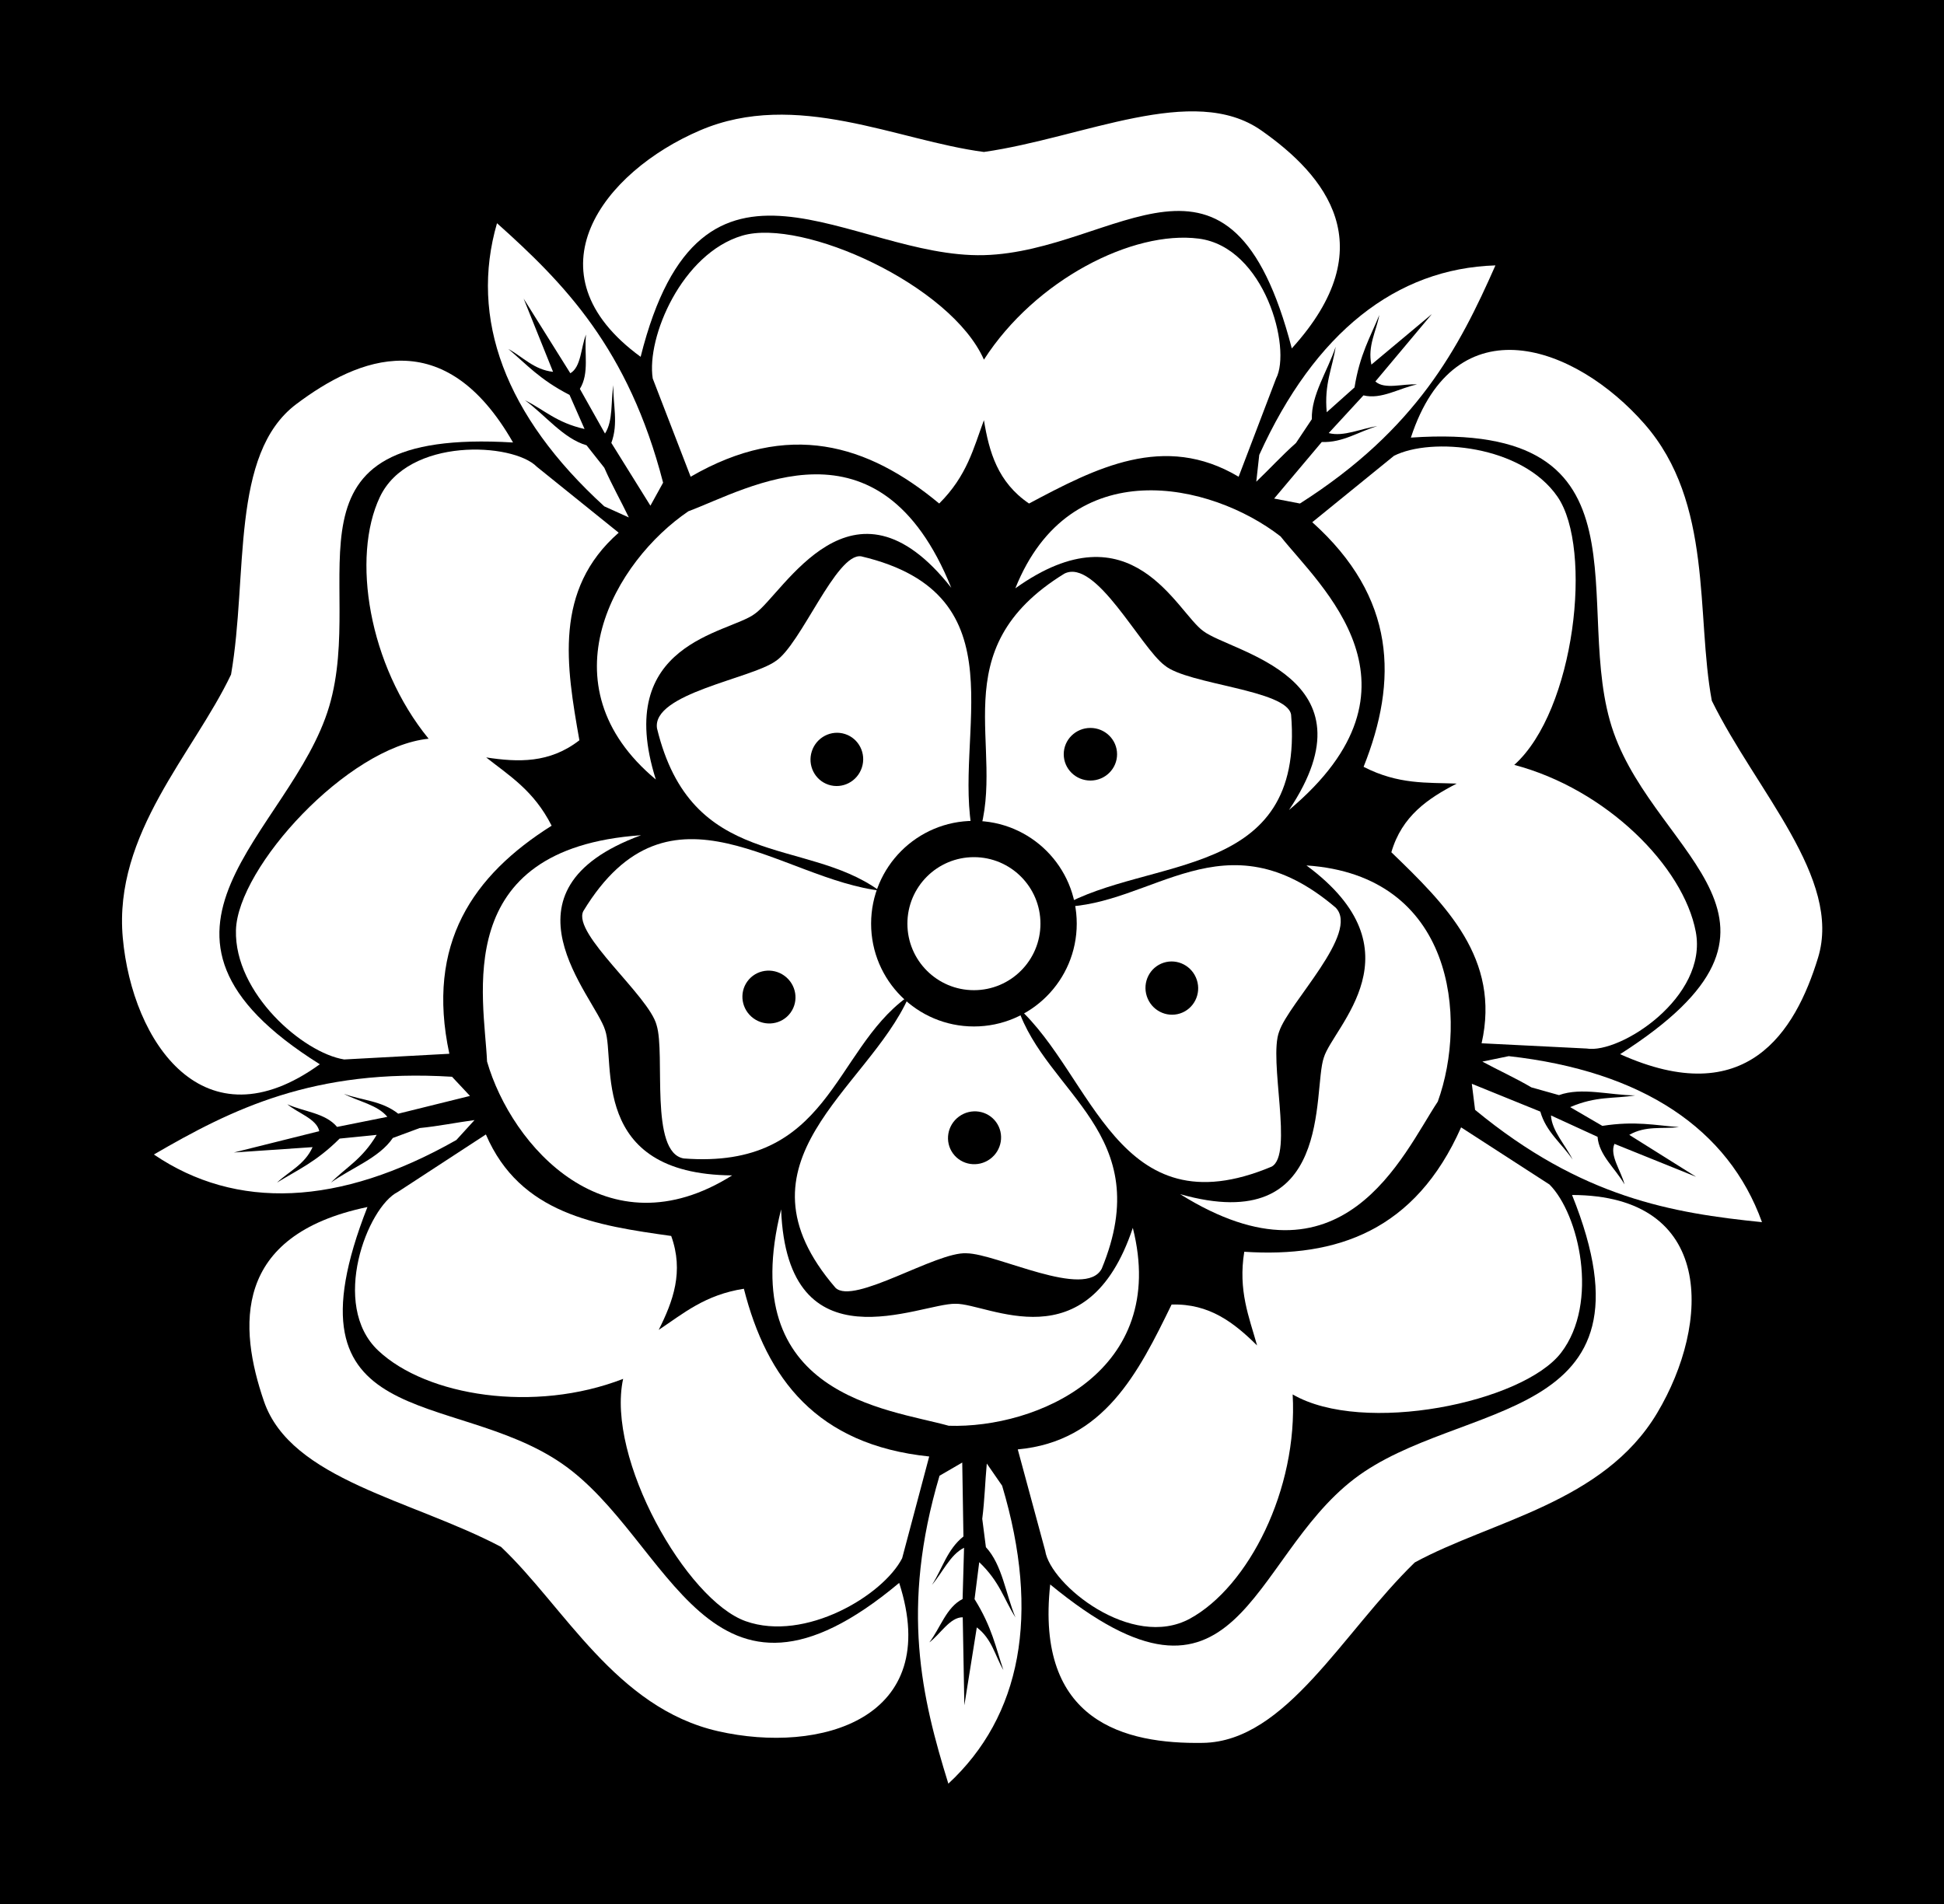
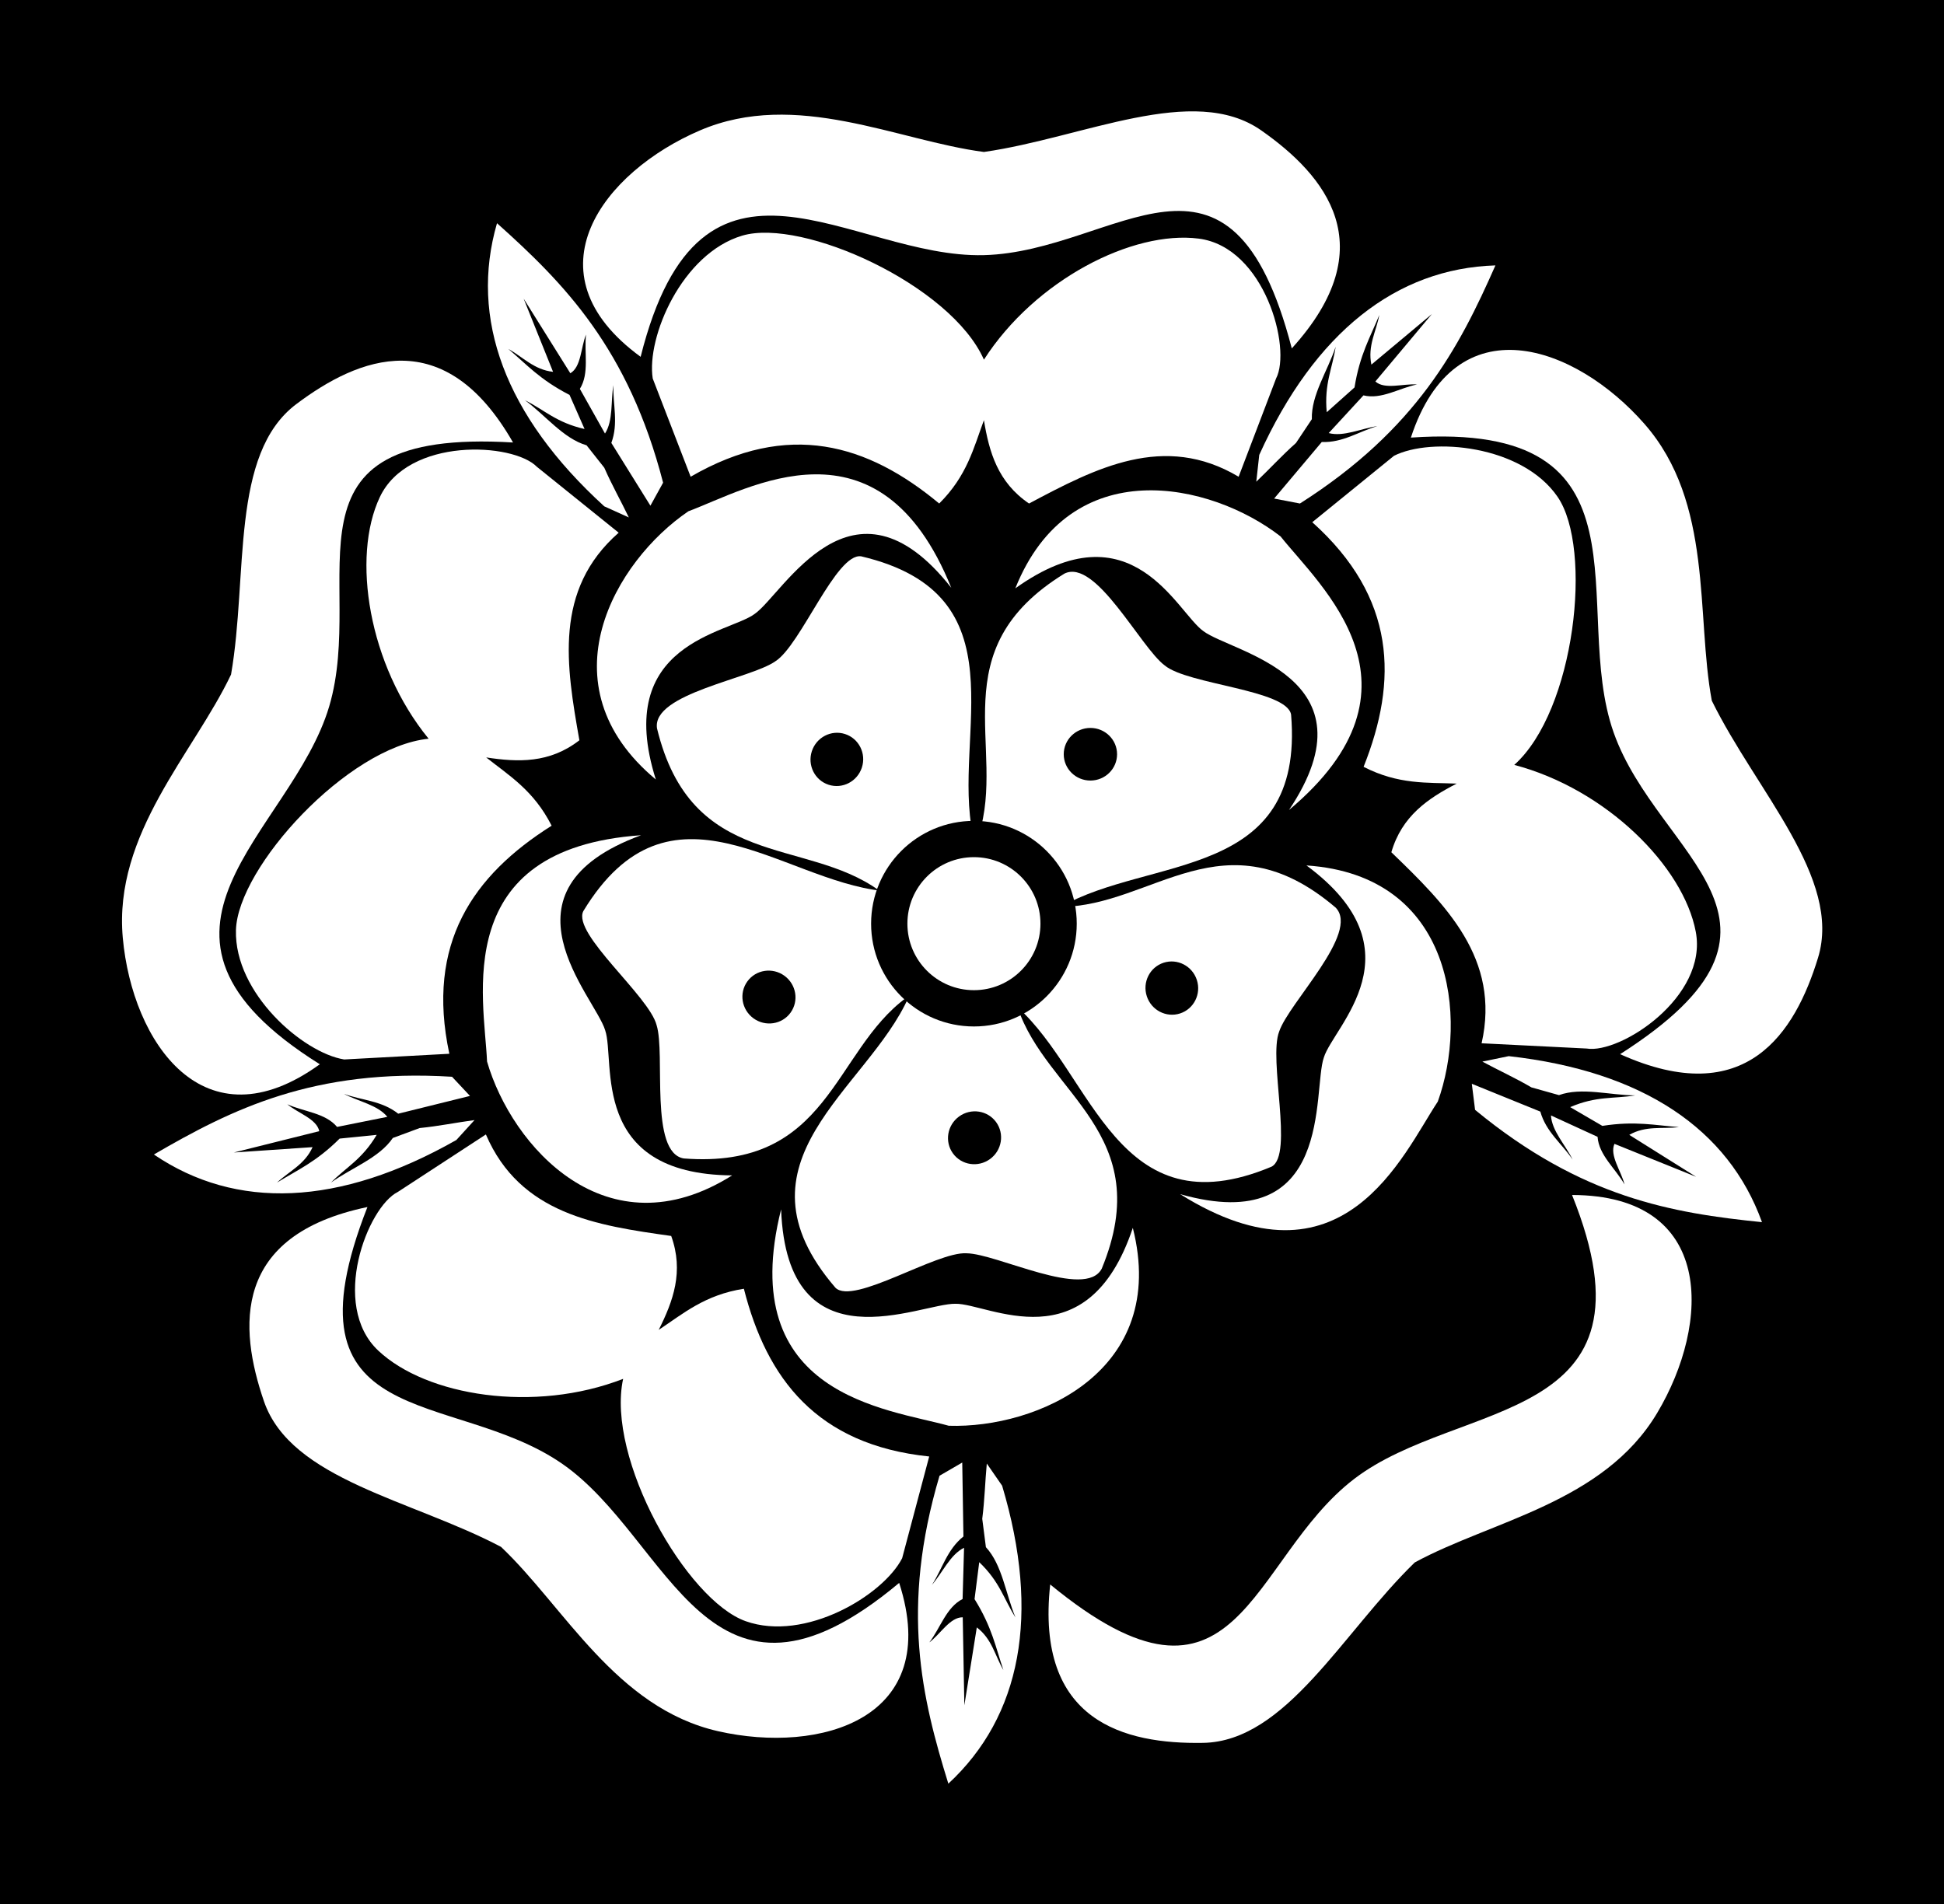
<svg xmlns="http://www.w3.org/2000/svg" xmlns:ns1="http://sodipodi.sourceforge.net/DTD/sodipodi-0.dtd" xmlns:ns2="http://www.inkscape.org/namespaces/inkscape" version="1.1" id="svg892" width="321.429" height="314.91" viewBox="0 0 321.429 314.91" ns1:docname="East and West Riding (Yorkshire) District PW.svg" ns2:version="0.92.2 (5c3e80d, 2017-08-06)">
  <defs id="defs896" />
  <ns1:namedview pagecolor="#ffffff" bordercolor="#666666" borderopacity="1" objecttolerance="10" gridtolerance="10" guidetolerance="10" ns2:pageopacity="0" ns2:pageshadow="2" ns2:window-width="1600" ns2:window-height="837" id="namedview894" showgrid="false" ns2:snap-global="false" ns2:zoom="1.5237011" ns2:cx="101.33974" ns2:cy="108.20664" ns2:window-x="-8" ns2:window-y="-8" ns2:window-maximized="1" ns2:current-layer="svg892" fit-margin-top="0" fit-margin-left="0" fit-margin-right="0" fit-margin-bottom="0" />
  <g id="g1138" transform="translate(-468.596,-458.432)">
    <rect y="458.432" x="468.596" height="314.91" width="321.429" id="rect1087" style="opacity:1;fill:#000000;fill-opacity:1;fill-rule:evenodd;stroke:none;stroke-width:5.885;stroke-linecap:round;stroke-linejoin:round;stroke-miterlimit:4;stroke-dasharray:none;stroke-dashoffset:0;stroke-opacity:1" />
    <g id="g1085">
      <g id="g920">
        <path ns1:nodetypes="czcsczc" ns2:connector-curvature="0" id="path902" d="m 574.521,517.44 c 10.044,-40.113 34.774,-16.242 56.76,-16.814 21.986,-0.573 40.737,-23.704 50.905,15.422 15.371,-16.926 5.527,-28.638 -5.045,-36.048 -11.245,-7.882 -29.364,1.202 -45.86,3.563 -14.295,-1.863 -31.021,-10.39 -46.955,-3.563 -15.933,6.827 -28.902,23.501 -9.805,37.44 z" style="fill:#ffffff;fill-opacity:1;fill-rule:evenodd;stroke:none;stroke-width:1px;stroke-linecap:butt;stroke-linejoin:miter;stroke-opacity:1" />
        <path ns1:nodetypes="czccccccczc" ns2:connector-curvature="0" id="path904" d="m 631.281,517.91 c 8.516,-13.236 24.615,-21.416 35.516,-20.017 10.902,1.398 15.389,18.155 12.789,23.135 l -6.19,16.243 c -12.328,-7.337 -23.641,-1.429 -34.655,4.43 -5.18,-3.517 -6.598,-8.538 -7.46,-13.782 -1.706,4.594 -2.774,9.188 -7.394,13.782 -11.803,-9.817 -24.933,-13.795 -41.096,-4.43 L 576.521,521.027 c -1.065,-6.831 4.827,-20.674 14.802,-23.627 9.975,-2.953 34.525,8.188 39.958,20.509 z" style="fill:#ffffff;fill-opacity:1;fill-rule:evenodd;stroke:none;stroke-width:1px;stroke-linecap:butt;stroke-linejoin:miter;stroke-opacity:1" />
        <path ns1:nodetypes="cccccccccccccccccccc" ns2:connector-curvature="0" id="path906" d="m 679.267,540.88 4.266,0.82 c 19.326,-12.298 26.326,-25.79 32.323,-39.378 -16.366,0.514 -29.846,11.031 -39.05,31.338 l -0.492,4.43 c 2.17,-2.068 4.236,-4.331 6.563,-6.399 l 2.625,-3.938 c -0.127,-3.992 2.617,-7.985 3.938,-11.977 -0.532,3.562 -1.918,6.099 -1.477,10.829 l 4.594,-4.102 c 0.877,-5.463 2.618,-8.334 4.102,-11.977 -0.515,2.709 -1.961,5.107 -1.313,8.204 l 10.009,-8.368 -9.352,11.157 c 1.558,1.396 4.594,0.328 6.891,0.492 -2.953,0.602 -5.907,2.538 -8.86,1.805 l -5.743,6.235 c 2.473,0.653 5.359,-0.761 8.04,-1.149 -3.06,0.882 -5.717,2.771 -9.188,2.625 z" style="fill:#ffffff;fill-opacity:1;fill-rule:evenodd;stroke:none;stroke-width:1px;stroke-linecap:butt;stroke-linejoin:miter;stroke-opacity:1" />
        <path ns1:nodetypes="ccccc" ns2:connector-curvature="0" id="path908" d="m 636.475,555.726 c 19.326,-13.806 26.684,3.983 31.093,7.077 4.609,3.517 28.933,7.525 14.154,29.585 24.367,-20.42 5.15,-37.003 -1.392,-45.247 -11.514,-8.948 -34.755,-14.147 -43.855,8.585 z" style="fill:#ffffff;fill-opacity:1;fill-rule:evenodd;stroke:none;stroke-width:1px;stroke-linecap:butt;stroke-linejoin:miter;stroke-opacity:1" />
        <path ns1:nodetypes="cccccc" ns2:connector-curvature="0" id="path910" d="m 644.596,553.29 c 5.202,-2.577 12.572,12.217 16.591,15.198 3.829,3.171 20.18,4.002 20.883,8.121 2.295,27.541 -23.456,23.357 -38.054,31.789 -4.87,-2.774 -9.321,-7.017 -13.574,-11.95 4.604,-14.399 -6.433,-30.504 14.154,-43.159 z" style="fill:#ffffff;fill-rule:evenodd;stroke:none;stroke-width:1px;stroke-linecap:butt;stroke-linejoin:miter;stroke-opacity:1" />
        <ellipse ry="4.351" rx="4.409" cy="583.164" cx="648.888" id="path912" style="opacity:1;fill:#000000;fill-opacity:1;fill-rule:evenodd;stroke:none;stroke-width:5.87;stroke-linecap:round;stroke-linejoin:round;stroke-miterlimit:4;stroke-dasharray:none;stroke-dashoffset:0;stroke-opacity:1" />
      </g>
      <g transform="rotate(-144,628.836,611.876)" id="g920-6">
        <path ns1:nodetypes="czcsczc" ns2:connector-curvature="0" id="path902-5" d="m 574.521,517.44 c 10.044,-40.113 34.774,-16.242 56.76,-16.814 21.986,-0.573 40.737,-23.704 50.905,15.422 15.371,-16.926 5.527,-28.638 -5.045,-36.048 -11.245,-7.882 -29.364,1.202 -45.86,3.563 -14.295,-1.863 -31.021,-10.39 -46.955,-3.563 -15.933,6.827 -28.902,23.501 -9.805,37.44 z" style="fill:#ffffff;fill-opacity:1;fill-rule:evenodd;stroke:none;stroke-width:1px;stroke-linecap:butt;stroke-linejoin:miter;stroke-opacity:1" />
        <path ns1:nodetypes="czccccccczc" ns2:connector-curvature="0" id="path904-1" d="m 631.281,517.91 c 8.516,-13.236 24.615,-21.416 35.516,-20.017 10.902,1.398 15.389,18.155 12.789,23.135 l -6.19,16.243 c -12.328,-7.337 -23.641,-1.429 -34.655,4.43 -5.18,-3.517 -6.598,-8.538 -7.46,-13.782 -1.706,4.594 -2.774,9.188 -7.394,13.782 -11.803,-9.817 -24.933,-13.795 -41.096,-4.43 L 576.521,521.027 c -1.065,-6.831 4.827,-20.674 14.802,-23.627 9.975,-2.953 34.525,8.188 39.958,20.509 z" style="fill:#ffffff;fill-opacity:1;fill-rule:evenodd;stroke:none;stroke-width:1px;stroke-linecap:butt;stroke-linejoin:miter;stroke-opacity:1" />
        <path ns1:nodetypes="cccccccccccccccccccc" ns2:connector-curvature="0" id="path906-8" d="m 679.267,540.88 4.266,0.82 c 19.326,-12.298 26.326,-25.79 32.323,-39.378 -16.366,0.514 -29.846,11.031 -39.05,31.338 l -0.492,4.43 c 2.17,-2.068 4.236,-4.331 6.563,-6.399 l 2.625,-3.938 c -0.127,-3.992 2.617,-7.985 3.938,-11.977 -0.532,3.562 -1.918,6.099 -1.477,10.829 l 4.594,-4.102 c 0.877,-5.463 2.618,-8.334 4.102,-11.977 -0.515,2.709 -1.961,5.107 -1.313,8.204 l 10.009,-8.368 -9.352,11.157 c 1.558,1.396 4.594,0.328 6.891,0.492 -2.953,0.602 -5.907,2.538 -8.86,1.805 l -5.743,6.235 c 2.473,0.653 5.359,-0.761 8.04,-1.149 -3.06,0.882 -5.717,2.771 -9.188,2.625 z" style="fill:#ffffff;fill-opacity:1;fill-rule:evenodd;stroke:none;stroke-width:1px;stroke-linecap:butt;stroke-linejoin:miter;stroke-opacity:1" />
        <path ns1:nodetypes="ccccc" ns2:connector-curvature="0" id="path908-8" d="m 636.475,555.726 c 19.326,-13.806 26.684,3.983 31.093,7.077 4.609,3.517 28.933,7.525 14.154,29.585 24.367,-20.42 5.15,-37.003 -1.392,-45.247 -11.514,-8.948 -34.755,-14.147 -43.855,8.585 z" style="fill:#ffffff;fill-opacity:1;fill-rule:evenodd;stroke:none;stroke-width:1px;stroke-linecap:butt;stroke-linejoin:miter;stroke-opacity:1" />
        <path ns1:nodetypes="cccccc" ns2:connector-curvature="0" id="path910-5" d="m 644.596,553.29 c 5.202,-2.577 12.572,12.217 16.591,15.198 3.829,3.171 20.18,4.002 20.883,8.121 2.295,27.541 -23.456,23.357 -38.054,31.789 -4.87,-2.774 -9.321,-7.017 -13.574,-11.95 4.604,-14.399 -6.433,-30.504 14.154,-43.159 z" style="fill:#ffffff;fill-rule:evenodd;stroke:none;stroke-width:1px;stroke-linecap:butt;stroke-linejoin:miter;stroke-opacity:1" />
        <ellipse ry="4.351" rx="4.409" cy="583.164" cx="648.888" id="path912-8" style="opacity:1;fill:#000000;fill-opacity:1;fill-rule:evenodd;stroke:none;stroke-width:5.87;stroke-linecap:round;stroke-linejoin:round;stroke-miterlimit:4;stroke-dasharray:none;stroke-dashoffset:0;stroke-opacity:1" />
      </g>
      <g transform="rotate(-72,628.513,612.442)" id="g920-4">
        <path ns1:nodetypes="czcsczc" ns2:connector-curvature="0" id="path902-0" d="m 574.521,517.44 c 10.044,-40.113 34.774,-16.242 56.76,-16.814 21.986,-0.573 40.737,-23.704 50.905,15.422 15.371,-16.926 5.527,-28.638 -5.045,-36.048 -11.245,-7.882 -29.364,1.202 -45.86,3.563 -14.295,-1.863 -31.021,-10.39 -46.955,-3.563 -15.933,6.827 -28.902,23.501 -9.805,37.44 z" style="fill:#ffffff;fill-opacity:1;fill-rule:evenodd;stroke:none;stroke-width:1px;stroke-linecap:butt;stroke-linejoin:miter;stroke-opacity:1" />
        <path ns1:nodetypes="czccccccczc" ns2:connector-curvature="0" id="path904-2" d="m 631.281,517.91 c 8.516,-13.236 24.615,-21.416 35.516,-20.017 10.902,1.398 15.389,18.155 12.789,23.135 l -6.19,16.243 c -12.328,-7.337 -23.641,-1.429 -34.655,4.43 -5.18,-3.517 -6.598,-8.538 -7.46,-13.782 -1.706,4.594 -2.774,9.188 -7.394,13.782 -11.803,-9.817 -24.933,-13.795 -41.096,-4.43 L 576.521,521.027 c -1.065,-6.831 4.827,-20.674 14.802,-23.627 9.975,-2.953 34.525,8.188 39.958,20.509 z" style="fill:#ffffff;fill-opacity:1;fill-rule:evenodd;stroke:none;stroke-width:1px;stroke-linecap:butt;stroke-linejoin:miter;stroke-opacity:1" />
        <path ns1:nodetypes="cccccccccccccccccccc" ns2:connector-curvature="0" id="path906-4" d="m 679.267,540.88 4.266,0.82 c 19.326,-12.298 26.326,-25.79 32.323,-39.378 -16.366,0.514 -29.846,11.031 -39.05,31.338 l -0.492,4.43 c 2.17,-2.068 4.236,-4.331 6.563,-6.399 l 2.625,-3.938 c -0.127,-3.992 2.617,-7.985 3.938,-11.977 -0.532,3.562 -1.918,6.099 -1.477,10.829 l 4.594,-4.102 c 0.877,-5.463 2.618,-8.334 4.102,-11.977 -0.515,2.709 -1.961,5.107 -1.313,8.204 l 10.009,-8.368 -9.352,11.157 c 1.558,1.396 4.594,0.328 6.891,0.492 -2.953,0.602 -5.907,2.538 -8.86,1.805 l -5.743,6.235 c 2.473,0.653 5.359,-0.761 8.04,-1.149 -3.06,0.882 -5.717,2.771 -9.188,2.625 z" style="fill:#ffffff;fill-opacity:1;fill-rule:evenodd;stroke:none;stroke-width:1px;stroke-linecap:butt;stroke-linejoin:miter;stroke-opacity:1" />
        <path ns1:nodetypes="ccccc" ns2:connector-curvature="0" id="path908-3" d="m 636.475,555.726 c 19.326,-13.806 26.684,3.983 31.093,7.077 4.609,3.517 28.933,7.525 14.154,29.585 24.367,-20.42 5.15,-37.003 -1.392,-45.247 -11.514,-8.948 -34.755,-14.147 -43.855,8.585 z" style="fill:#ffffff;fill-opacity:1;fill-rule:evenodd;stroke:none;stroke-width:1px;stroke-linecap:butt;stroke-linejoin:miter;stroke-opacity:1" />
        <path ns1:nodetypes="cccccc" ns2:connector-curvature="0" id="path910-7" d="m 644.596,553.29 c 5.202,-2.577 12.572,12.217 16.591,15.198 3.829,3.171 20.18,4.002 20.883,8.121 2.295,27.541 -23.456,23.357 -38.054,31.789 -4.87,-2.774 -9.321,-7.017 -13.574,-11.95 4.604,-14.399 -6.433,-30.504 14.154,-43.159 z" style="fill:#ffffff;fill-rule:evenodd;stroke:none;stroke-width:1px;stroke-linecap:butt;stroke-linejoin:miter;stroke-opacity:1" />
        <ellipse ry="4.351" rx="4.409" cy="583.164" cx="648.888" id="path912-3" style="opacity:1;fill:#000000;fill-opacity:1;fill-rule:evenodd;stroke:none;stroke-width:5.87;stroke-linecap:round;stroke-linejoin:round;stroke-miterlimit:4;stroke-dasharray:none;stroke-dashoffset:0;stroke-opacity:1" />
      </g>
      <g transform="rotate(144,629.005,611.765)" id="g920-2">
        <path ns1:nodetypes="czcsczc" ns2:connector-curvature="0" id="path902-8" d="m 574.521,517.44 c 10.044,-40.113 34.774,-16.242 56.76,-16.814 21.986,-0.573 40.737,-23.704 50.905,15.422 15.371,-16.926 5.527,-28.638 -5.045,-36.048 -11.245,-7.882 -29.364,1.202 -45.86,3.563 -14.295,-1.863 -31.021,-10.39 -46.955,-3.563 -15.933,6.827 -28.902,23.501 -9.805,37.44 z" style="fill:#ffffff;fill-opacity:1;fill-rule:evenodd;stroke:none;stroke-width:1px;stroke-linecap:butt;stroke-linejoin:miter;stroke-opacity:1" />
-         <path ns1:nodetypes="czccccccczc" ns2:connector-curvature="0" id="path904-5" d="m 631.281,517.91 c 8.516,-13.236 24.615,-21.416 35.516,-20.017 10.902,1.398 15.389,18.155 12.789,23.135 l -6.19,16.243 c -12.328,-7.337 -23.641,-1.429 -34.655,4.43 -5.18,-3.517 -6.598,-8.538 -7.46,-13.782 -1.706,4.594 -2.774,9.188 -7.394,13.782 -11.803,-9.817 -24.933,-13.795 -41.096,-4.43 L 576.521,521.027 c -1.065,-6.831 4.827,-20.674 14.802,-23.627 9.975,-2.953 34.525,8.188 39.958,20.509 z" style="fill:#ffffff;fill-opacity:1;fill-rule:evenodd;stroke:none;stroke-width:1px;stroke-linecap:butt;stroke-linejoin:miter;stroke-opacity:1" />
        <path ns1:nodetypes="cccccccccccccccccccc" ns2:connector-curvature="0" id="path906-1" d="m 682.102,540.908 4.321,0.444 c 18.175,-13.943 23.968,-27.995 28.752,-42.056 -16.258,1.944 -28.766,13.601 -36.157,34.636 l -0.103,4.456 c 1.981,-2.25 3.84,-4.685 5.978,-6.949 l 2.27,-4.152 c -0.476,-3.966 1.908,-8.183 2.874,-12.276 -0.218,3.595 -1.377,6.243 -0.523,10.917 l 4.217,-4.488 c 0.396,-5.519 1.879,-8.531 3.038,-12.29 -0.276,2.744 -1.507,5.259 -0.589,8.287 l 9.238,-9.212 -8.34,11.933 c 1.674,1.254 4.605,-0.075 6.908,-0.113 -2.889,0.858 -5.662,3.045 -8.668,2.573 l -5.175,6.714 c 2.52,0.434 5.272,-1.227 7.908,-1.848 -2.971,1.147 -5.453,3.261 -8.923,3.419 z" style="fill:#ffffff;fill-opacity:1;fill-rule:evenodd;stroke:none;stroke-width:1px;stroke-linecap:butt;stroke-linejoin:miter;stroke-opacity:1" />
        <path ns1:nodetypes="ccccc" ns2:connector-curvature="0" id="path908-6" d="m 636.475,555.726 c 19.326,-13.806 26.684,3.983 31.093,7.077 4.609,3.517 28.933,7.525 14.154,29.585 24.367,-20.42 5.15,-37.003 -1.392,-45.247 -11.514,-8.948 -34.755,-14.147 -43.855,8.585 z" style="fill:#ffffff;fill-opacity:1;fill-rule:evenodd;stroke:none;stroke-width:1px;stroke-linecap:butt;stroke-linejoin:miter;stroke-opacity:1" />
        <path ns1:nodetypes="cccccc" ns2:connector-curvature="0" id="path910-8" d="m 644.596,553.29 c 5.202,-2.577 12.572,12.217 16.591,15.198 3.829,3.171 20.18,4.002 20.883,8.121 2.295,27.541 -23.456,23.357 -38.054,31.789 -4.87,-2.774 -9.321,-7.017 -13.574,-11.95 4.604,-14.399 -6.433,-30.504 14.154,-43.159 z" style="fill:#ffffff;fill-rule:evenodd;stroke:none;stroke-width:1px;stroke-linecap:butt;stroke-linejoin:miter;stroke-opacity:1" />
        <ellipse ry="4.351" rx="4.409" cy="583.164" cx="648.888" id="path912-36" style="opacity:1;fill:#000000;fill-opacity:1;fill-rule:evenodd;stroke:none;stroke-width:5.87;stroke-linecap:round;stroke-linejoin:round;stroke-miterlimit:4;stroke-dasharray:none;stroke-dashoffset:0;stroke-opacity:1" />
      </g>
      <g transform="rotate(72,629.005,611.765)" id="g920-0">
        <path ns1:nodetypes="czcsczc" ns2:connector-curvature="0" id="path902-2" d="m 574.521,517.44 c 10.044,-40.113 34.774,-16.242 56.76,-16.814 21.986,-0.573 40.737,-23.704 50.905,15.422 15.371,-16.926 5.527,-28.638 -5.045,-36.048 -11.245,-7.882 -29.364,1.202 -45.86,3.563 -14.295,-1.863 -31.021,-10.39 -46.955,-3.563 -15.933,6.827 -28.902,23.501 -9.805,37.44 z" style="fill:#ffffff;fill-opacity:1;fill-rule:evenodd;stroke:none;stroke-width:1px;stroke-linecap:butt;stroke-linejoin:miter;stroke-opacity:1" />
        <path ns1:nodetypes="czccccccczc" ns2:connector-curvature="0" id="path904-9" d="m 631.281,517.91 c 8.516,-13.236 24.615,-21.416 35.516,-20.017 10.902,1.398 15.389,18.155 12.789,23.135 l -6.19,16.243 c -12.328,-7.337 -23.641,-1.429 -34.655,4.43 -5.18,-3.517 -6.598,-8.538 -7.46,-13.782 -1.706,4.594 -2.774,9.188 -7.394,13.782 -11.803,-9.817 -24.933,-13.795 -41.096,-4.43 L 576.521,521.027 c -1.065,-6.831 4.827,-20.674 14.802,-23.627 9.975,-2.953 34.525,8.188 39.958,20.509 z" style="fill:#ffffff;fill-opacity:1;fill-rule:evenodd;stroke:none;stroke-width:1px;stroke-linecap:butt;stroke-linejoin:miter;stroke-opacity:1" />
        <path ns1:nodetypes="cccccccccccccccccccc" ns2:connector-curvature="0" id="path906-3" d="m 679.267,540.88 4.266,0.82 c 19.326,-12.298 26.326,-25.79 32.323,-39.378 -16.366,0.514 -29.846,11.031 -39.05,31.338 l -0.492,4.43 c 2.17,-2.068 4.236,-4.331 6.563,-6.399 l 2.625,-3.938 c -0.127,-3.992 2.617,-7.985 3.938,-11.977 -0.532,3.562 -1.918,6.099 -1.477,10.829 l 4.594,-4.102 c 0.877,-5.463 2.618,-8.334 4.102,-11.977 -0.515,2.709 -1.961,5.107 -1.313,8.204 l 10.009,-8.368 -9.352,11.157 c 1.558,1.396 4.594,0.328 6.891,0.492 -2.953,0.602 -5.907,2.538 -8.86,1.805 l -5.743,6.235 c 2.473,0.653 5.359,-0.761 8.04,-1.149 -3.06,0.882 -5.717,2.771 -9.188,2.625 z" style="fill:#ffffff;fill-opacity:1;fill-rule:evenodd;stroke:none;stroke-width:1px;stroke-linecap:butt;stroke-linejoin:miter;stroke-opacity:1" />
        <path ns1:nodetypes="ccccc" ns2:connector-curvature="0" id="path908-4" d="m 636.475,555.726 c 19.326,-13.806 26.684,3.983 31.093,7.077 4.609,3.517 28.933,7.525 14.154,29.585 24.367,-20.42 5.15,-37.003 -1.392,-45.247 -11.514,-8.948 -34.755,-14.147 -43.855,8.585 z" style="fill:#ffffff;fill-opacity:1;fill-rule:evenodd;stroke:none;stroke-width:1px;stroke-linecap:butt;stroke-linejoin:miter;stroke-opacity:1" />
        <path ns1:nodetypes="cccccc" ns2:connector-curvature="0" id="path910-6" d="m 644.596,553.29 c 5.202,-2.577 12.572,12.217 16.591,15.198 3.829,3.171 20.18,4.002 20.883,8.121 2.295,27.541 -23.456,23.357 -38.054,31.789 -4.87,-2.774 -9.321,-7.017 -13.574,-11.95 4.604,-14.399 -6.433,-30.504 14.154,-43.159 z" style="fill:#ffffff;fill-rule:evenodd;stroke:none;stroke-width:1px;stroke-linecap:butt;stroke-linejoin:miter;stroke-opacity:1" />
        <ellipse ry="4.351" rx="4.409" cy="583.164" cx="648.888" id="path912-0" style="opacity:1;fill:#000000;fill-opacity:1;fill-rule:evenodd;stroke:none;stroke-width:5.87;stroke-linecap:round;stroke-linejoin:round;stroke-miterlimit:4;stroke-dasharray:none;stroke-dashoffset:0;stroke-opacity:1" />
      </g>
      <g id="g1045" transform="translate(0.58,-3.713)">
        <circle r="17" cy="614.895" cx="629.049" id="path1041" style="opacity:1;fill:#000000;fill-opacity:1;fill-rule:evenodd;stroke:none;stroke-width:5.87;stroke-linecap:round;stroke-linejoin:round;stroke-miterlimit:4;stroke-dasharray:none;stroke-dashoffset:0;stroke-opacity:1" />
        <circle r="11" cy="614.895" cx="629.049" id="path1039" style="opacity:1;fill:#ffffff;fill-opacity:1;fill-rule:evenodd;stroke:none;stroke-width:5.87;stroke-linecap:round;stroke-linejoin:round;stroke-miterlimit:4;stroke-dasharray:none;stroke-dashoffset:0;stroke-opacity:1" />
      </g>
    </g>
  </g>
</svg>